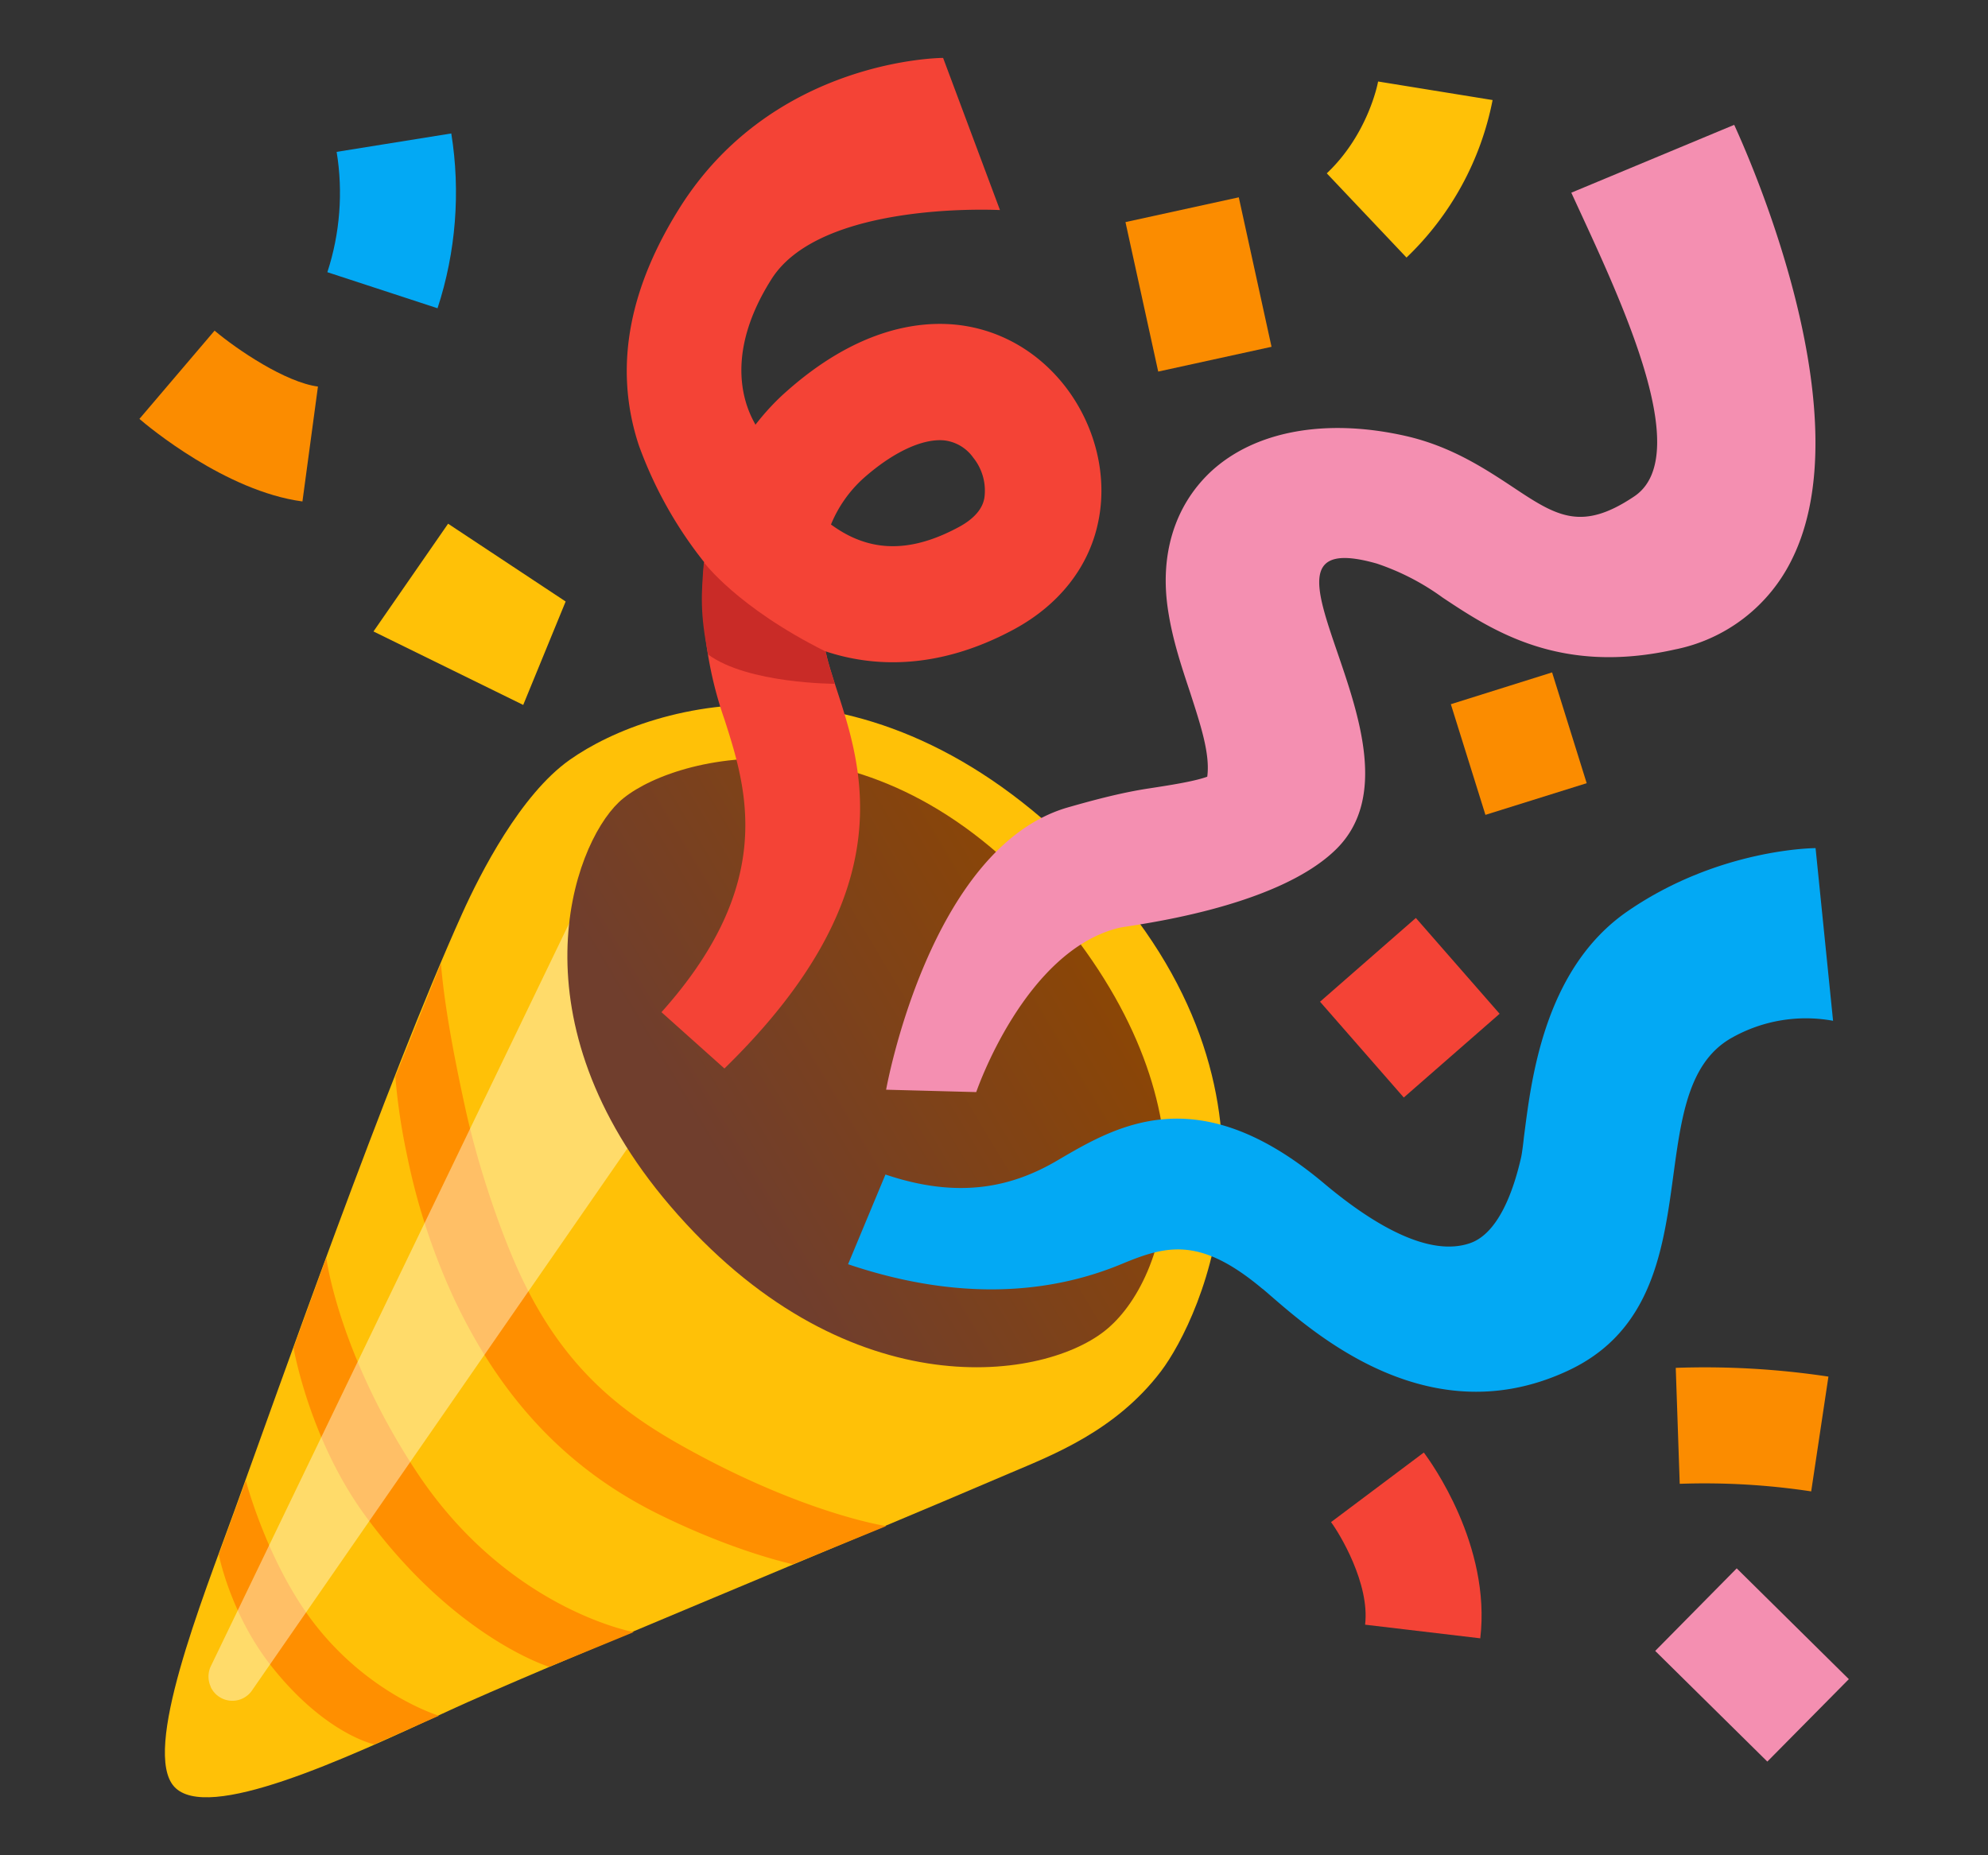
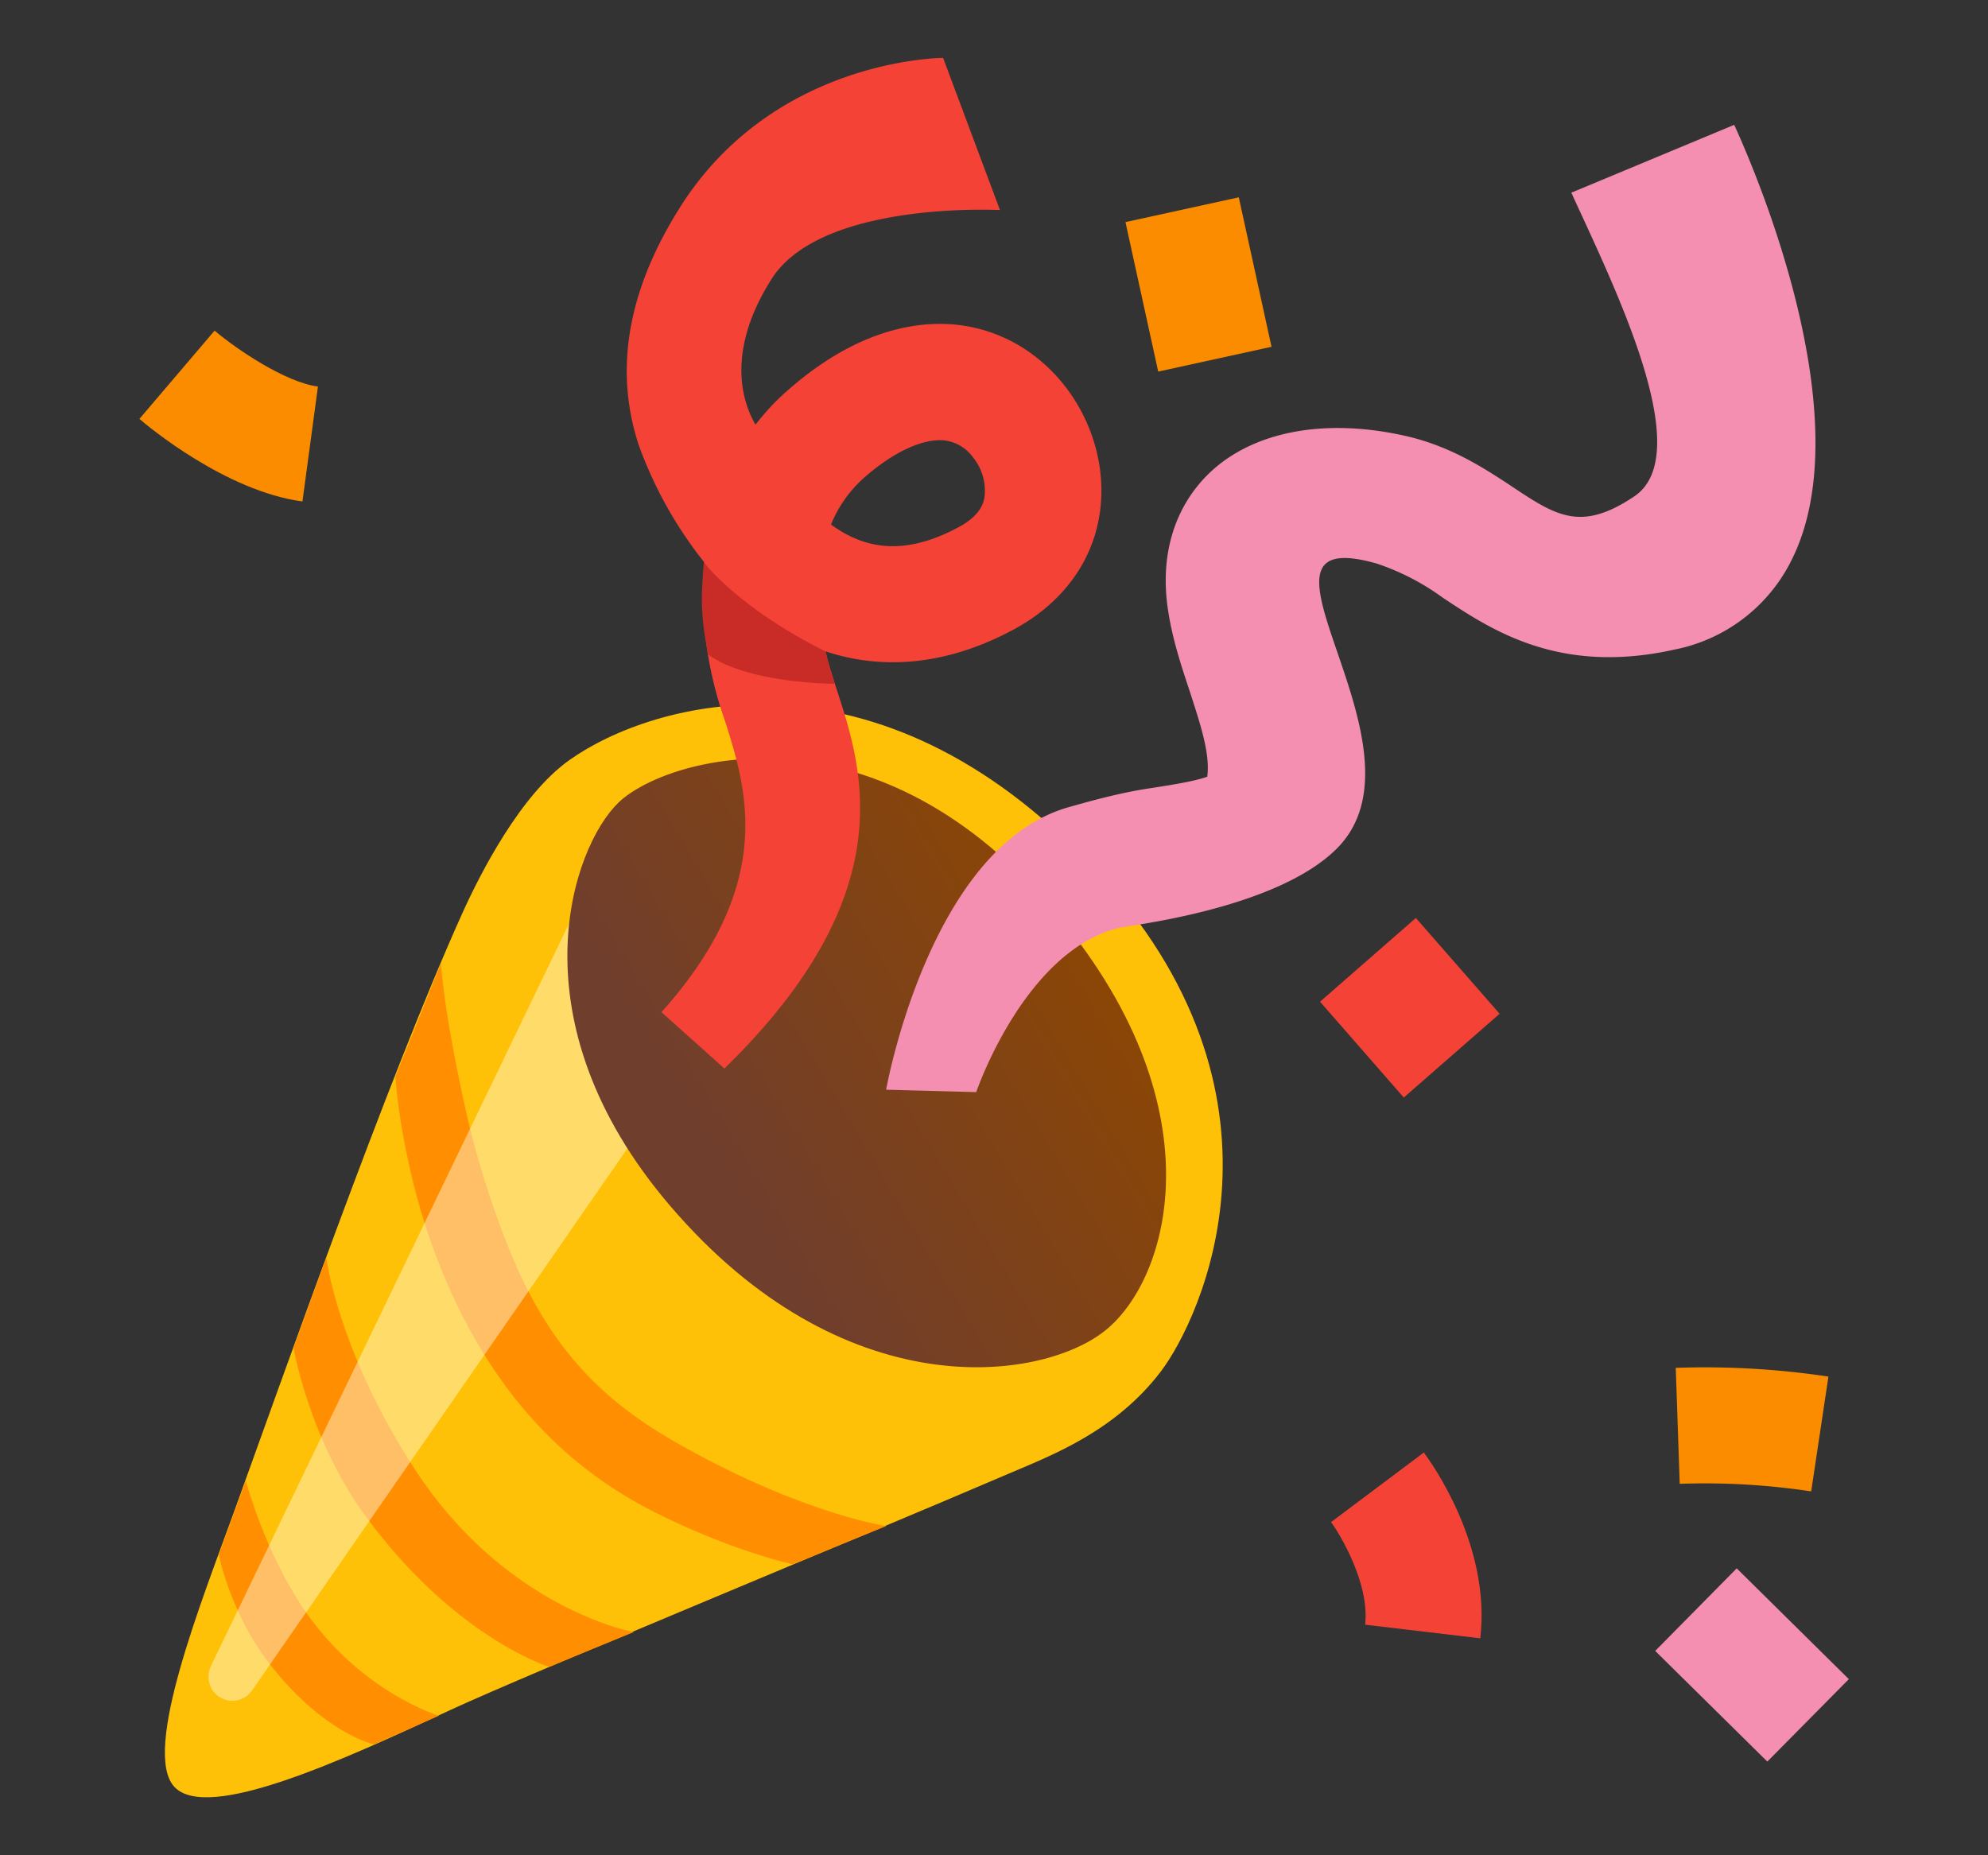
<svg xmlns="http://www.w3.org/2000/svg" width="15" height="14" viewBox="0 0 15 14" fill="none">
  <rect x="0" y="0" width="15" height="14" fill="#333333" stroke="none" />
  <path d="M1.315 13.483c.248.269 1.27-.2 2.078-.577.605-.28 3.025-1.274 4.228-1.79.325-.138.798-.32 1.138-.767.302-.398 1.102-2.089-.51-3.802-1.636-1.739-3.322-1.259-3.952-.812-.37.262-.672.854-.808 1.155-.573 1.27-1.39 3.6-1.722 4.515-.244.674-.698 1.81-.452 2.078z" fill="#FFC107" />
  <path d="M3.327 7.272c.016.19.054.5.185 1.096.09.41.236.838.356 1.121.357.852.86 1.196 1.368 1.471.864.469 1.451.556 1.451.556l-.704.288s-.427-.089-1.008-.375c-.555-.274-1.133-.736-1.555-1.642a4.863 4.863 0 0 1-.35-1.075 4.633 4.633 0 0 1-.087-.587l.344-.853zM2.462 9.49s.088.71.674 1.606c.687 1.048 1.646 1.22 1.646 1.22l-.638.262s-.712-.217-1.389-1.142c-.422-.576-.54-1.265-.54-1.265l.247-.68zM1.855 11.173s.16.612.51 1.07c.417.545.947.704.947.704l-.489.216s-.37-.077-.776-.591c-.309-.391-.396-.84-.396-.84l.204-.56z" fill="#FF8F00" />
  <path opacity=".44" d="M1.59 12.728a.183.183 0 0 1 0-.153l2.786-5.777.459 1.722-2.932 4.234a.18.18 0 0 1-.314-.026z" fill="#FFFDE7" />
  <path d="M5.056 9.099c1.301 1.522 2.783 1.332 3.276.947.495-.386.885-1.713-.41-3.21-1.36-1.569-2.897-1.121-3.253-.782-.355.339-.808 1.648.387 3.045z" fill="url(#kho2crlw0a)" />
-   <path d="M9.526 9.726c-.475-.399-.728-.327-1.067-.186-.437.181-1.125.316-2.06 0l.282-.677c.554.187.956.096 1.302-.109.447-.262 1.057-.622 2.006.175.396.333.802.554 1.1.453.216-.072.331-.395.389-.652.005-.023.014-.088.02-.146.053-.402.14-1.268.786-1.71.69-.474 1.415-.474 1.415-.474l.132 1.303a1.137 1.137 0 0 0-.762.127c-.737.41-.095 1.985-1.242 2.515-1.104.513-2.006-.372-2.301-.62z" fill="#03A9F4" />
  <path d="m5.466 8.063-.475-.425c.872-.974.642-1.69.475-2.21a2.893 2.893 0 0 1-.153-1.186 3.116 3.116 0 0 1-.493-.882c-.203-.616-.05-1.216.301-1.78C5.831.437 7.116.437 7.116.437l.429 1.148c-.326-.013-1.395.003-1.723.52-.414.652-.142 1.055-.122 1.1.08-.103.16-.186.233-.25.524-.466.979-.532 1.268-.506.326.03.622.194.833.463.23.295.326.679.252 1.028-.07.34-.297.627-.637.81-.594.32-1.088.276-1.42.165.002.008.003.017.006.024.012.055.036.132.064.22.194.6.554 1.551-.833 2.904zm.804-4.105c.063.046.13.085.199.112.23.092.48.061.764-.092.168-.09.187-.186.194-.218a.397.397 0 0 0-.084-.307.312.312 0 0 0-.221-.13c-.164-.014-.386.09-.608.287a.959.959 0 0 0-.244.348z" fill="#F44336" />
  <path d="m7.365 8.241-.679-.018S7.01 6.4 8.053 6.094c.196-.056.41-.114.626-.146.128-.02.33-.05.43-.087.023-.171-.05-.39-.13-.638-.064-.193-.13-.39-.164-.607-.068-.423.045-.795.317-1.053.332-.311.87-.41 1.475-.273.346.079.6.248.825.397.32.213.508.322.9.058.473-.32-.146-1.57-.476-2.291l1.229-.512c.165.36.962 2.218.436 3.278a1.255 1.255 0 0 1-.883.681c-.87.195-1.38-.144-1.752-.391a1.833 1.833 0 0 0-.497-.257c-1.163-.332.46 1.379-.3 2.148-.456.46-1.57.582-1.643.6-.717.172-1.08 1.24-1.08 1.24z" fill="#F48FB1" />
  <path d="M5.311 4.243c-.02.24-.03.384.032.696.3.221.956.221.956.221-.028-.088-.054-.165-.064-.22-.003-.007-.004-.016-.006-.024-.666-.332-.918-.673-.918-.673z" fill="#C92B27" />
-   <path d="m3.949 5.32-1.131-.555.563-.813.887.587-.32.78z" fill="#FFC107" />
  <path d="M2.282 3.784c-.578-.077-1.166-.567-1.23-.623l.567-.666c.172.145.536.39.78.422l-.117.867z" fill="#FB8C00" />
-   <path d="m3.301 2.326-.831-.272c.095-.29.12-.605.07-.908l.865-.139c.071.44.035.896-.104 1.32z" fill="#03A9F4" />
  <path d="m8.492 1.676.855-.187.247 1.128-.855.187-.247-1.128z" fill="#FB8C00" />
-   <path d="m10.613 1.944-.602-.636c.315-.298.387-.689.387-.693l.864.14a2.234 2.234 0 0 1-.65 1.189z" fill="#FFC107" />
-   <path d="m10.947 5.314.764-.24.261.836-.764.239-.261-.835z" fill="#FB8C00" />
  <path d="m11.17 12.363-.87-.103c.037-.31-.194-.69-.257-.774l.7-.525c.053.07.509.7.426 1.402z" fill="#F44336" />
  <path d="M13.665 11.254a5.364 5.364 0 0 0-.991-.057l-.03-.875a6.24 6.24 0 0 1 1.152.066l-.13.866z" fill="#FB8C00" />
  <path d="m12.489 12.458.615-.623.846.836-.615.622-.846-.835z" fill="#F48FB1" />
  <path d="m10.683 6.927.632.723-.723.632-.632-.723.723-.632z" fill="#F44336" />
  <defs>
    <linearGradient id="kho2crlw0a" x1="8.636" y1="6.764" x2="5.38" y2="8.717" gradientUnits="userSpaceOnUse">
      <stop offset=".024" stop-color="#8F4700" />
      <stop offset="1" stop-color="#703E2D" />
    </linearGradient>
  </defs>
</svg>